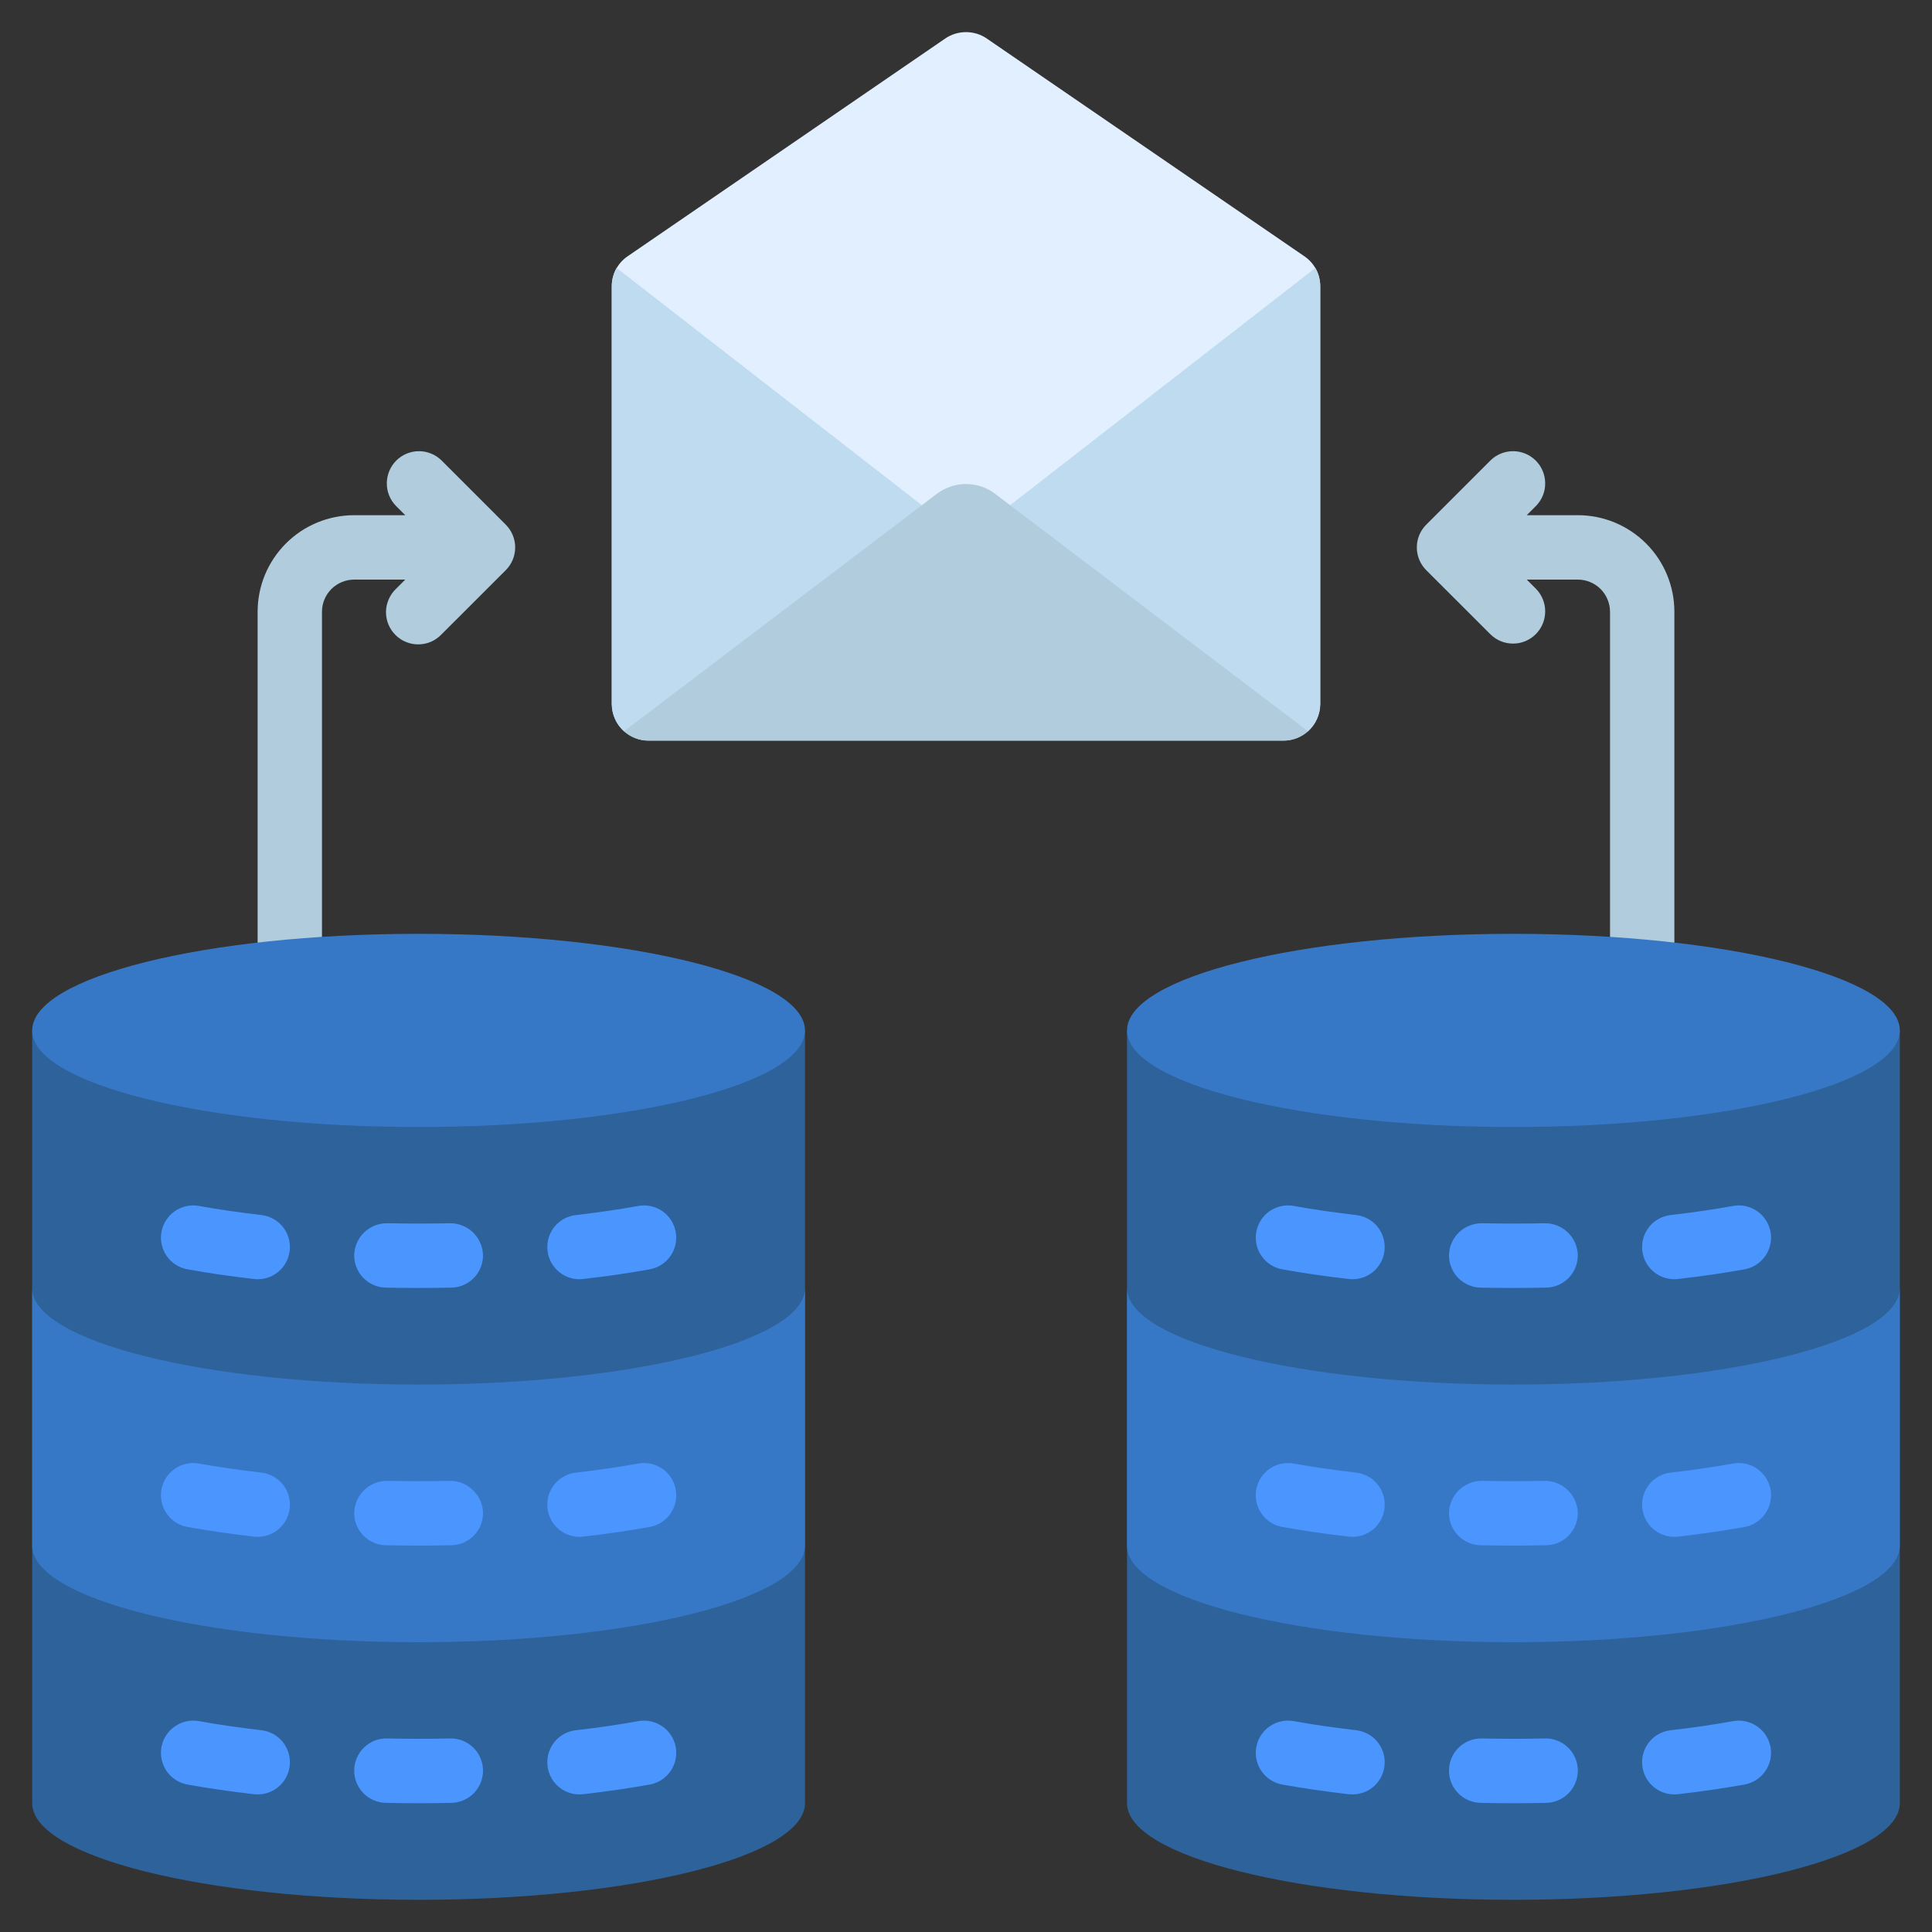
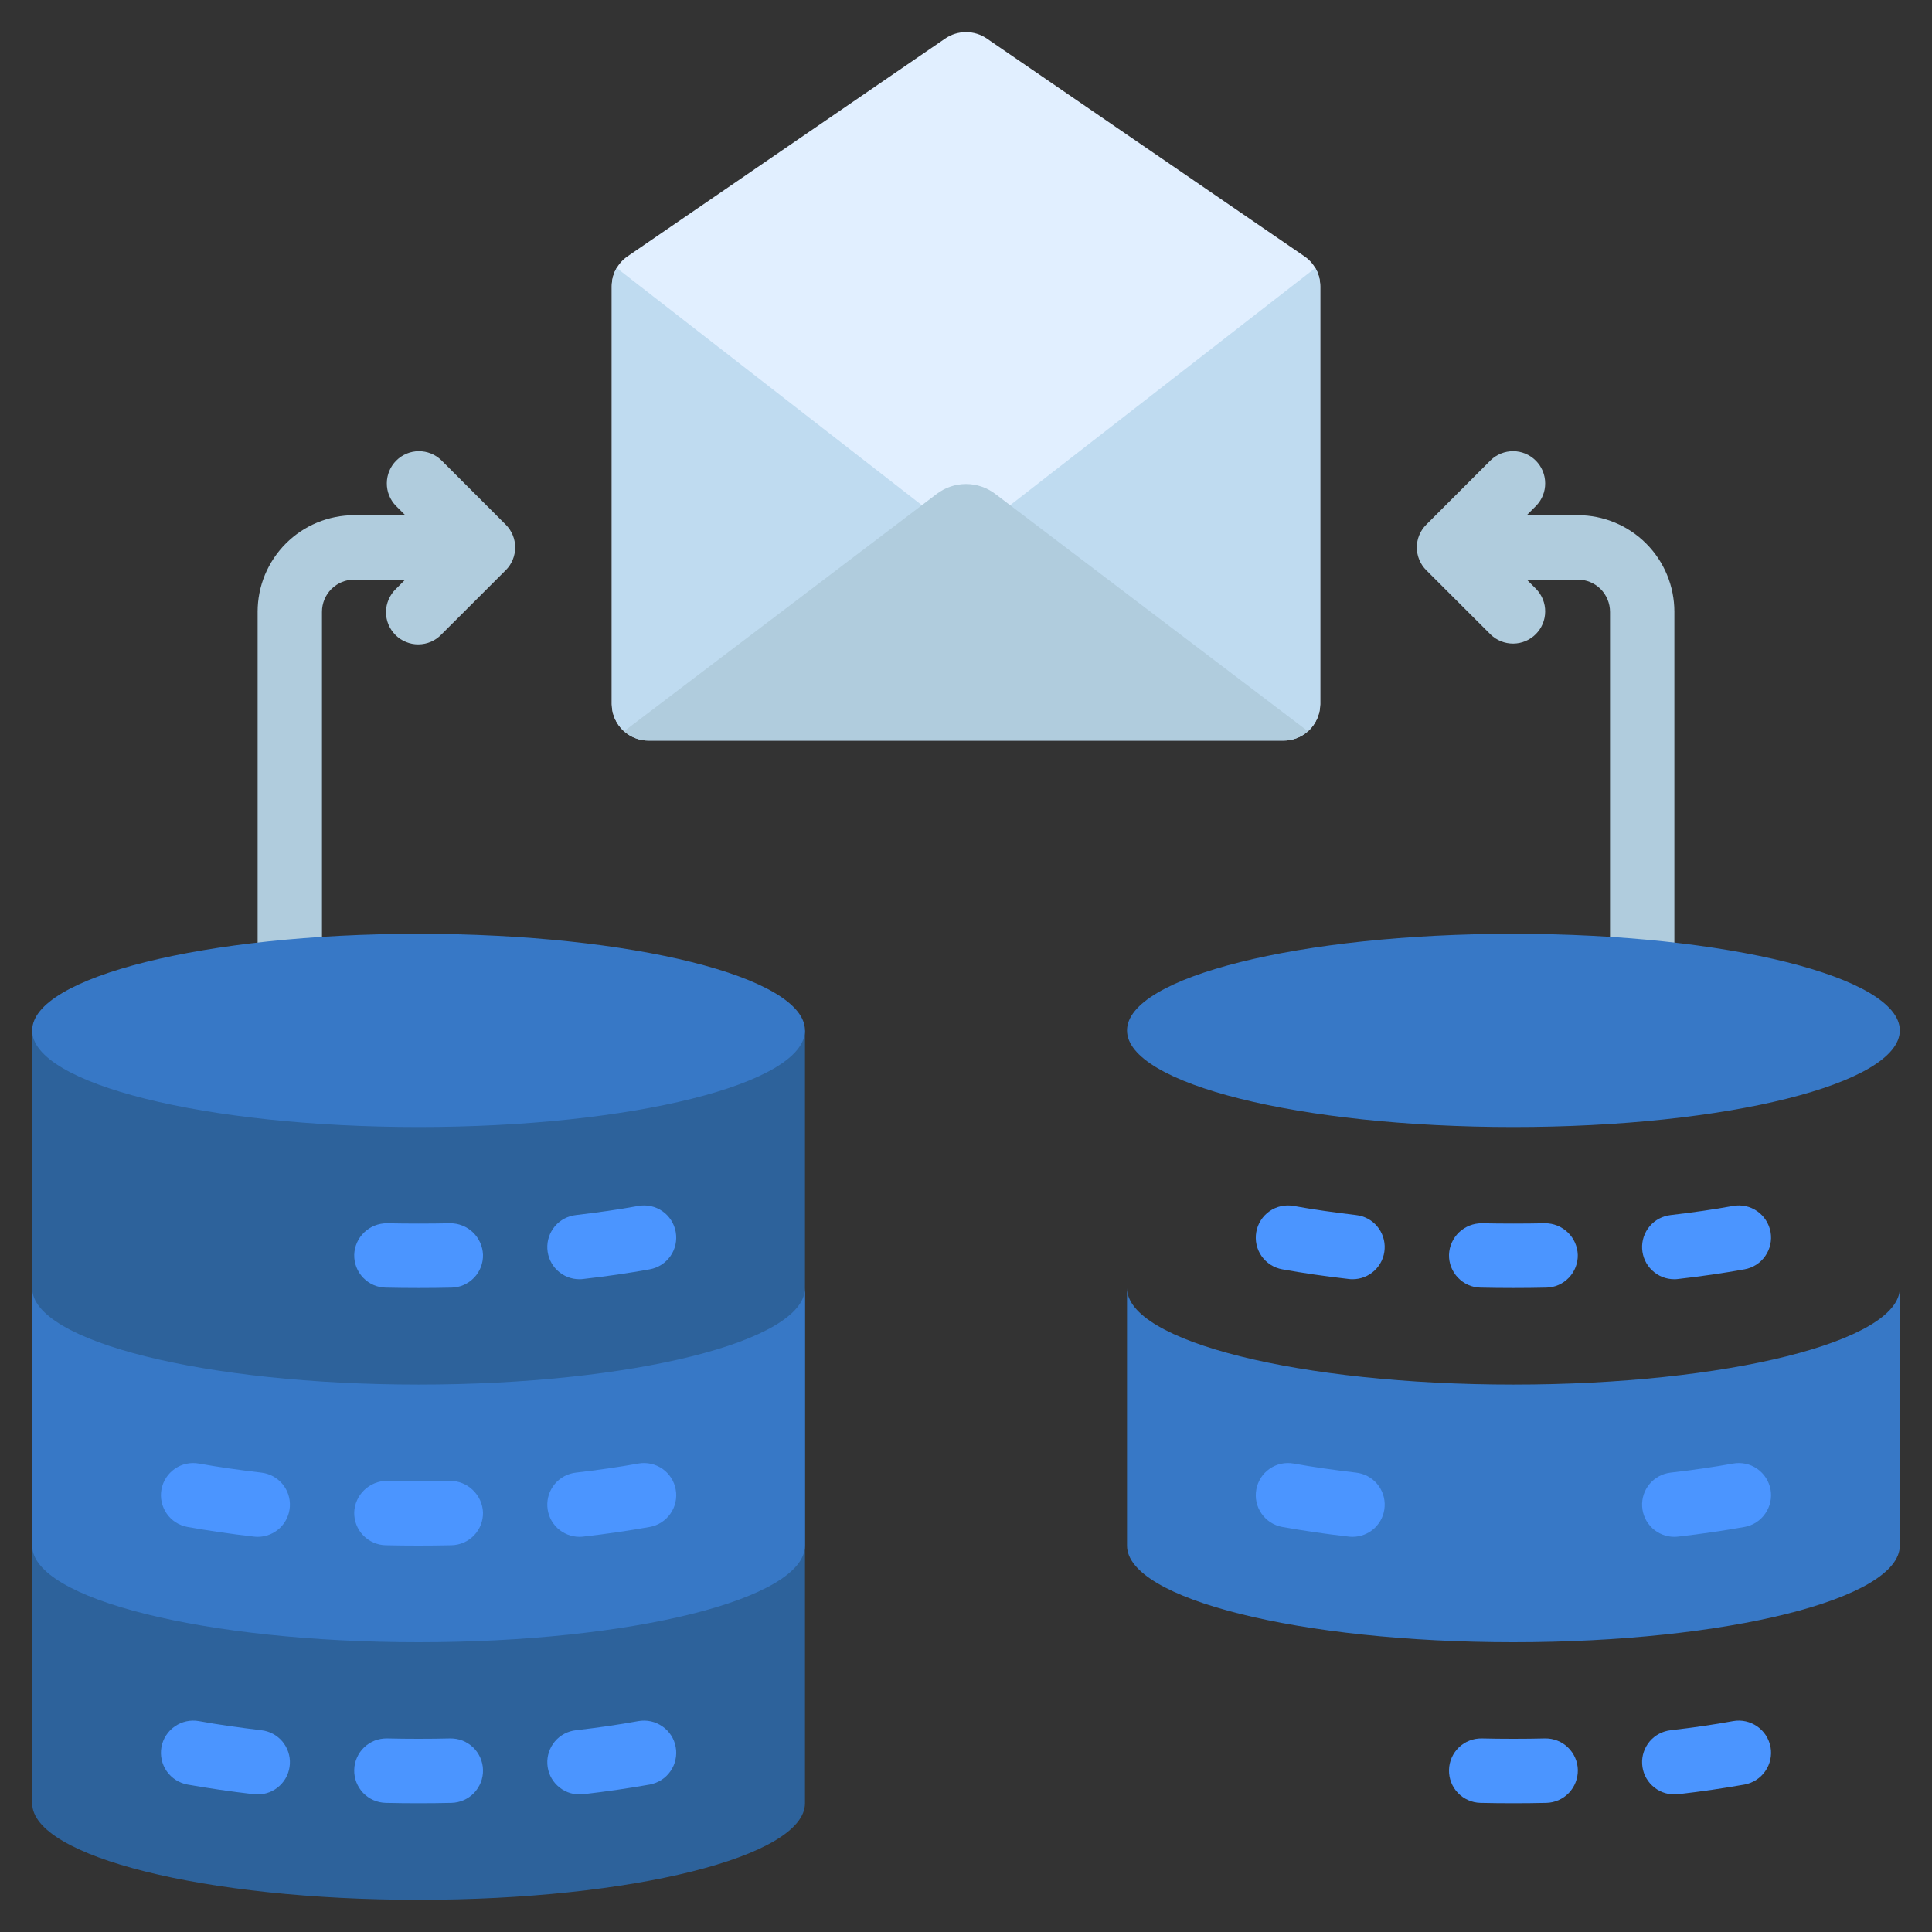
<svg xmlns="http://www.w3.org/2000/svg" width="32" height="32" viewBox="0 0 32 32" fill="none">
  <rect x="0" y="0" width="32" height="32" fill="#333333" stroke="none" />
  <g clip-path="url(#clip0_201_19736)">
    <path id="Vector" d="M7.31 7.623C7.21 7.526 7.075 7.472 6.935 7.473C6.795 7.474 6.662 7.53 6.563 7.629C6.464 7.728 6.408 7.862 6.407 8.002C6.405 8.142 6.459 8.276 6.556 8.377L6.712 8.533H5.867C5.656 8.533 5.448 8.575 5.254 8.655C5.06 8.735 4.884 8.853 4.735 9.002C4.587 9.15 4.469 9.327 4.388 9.521C4.308 9.715 4.267 9.923 4.267 10.133V16.533H5.333V10.133C5.333 9.992 5.389 9.856 5.489 9.756C5.59 9.656 5.725 9.6 5.867 9.6H6.712L6.556 9.756C6.505 9.805 6.465 9.864 6.437 9.929C6.409 9.994 6.394 10.064 6.393 10.135C6.393 10.206 6.406 10.276 6.433 10.342C6.46 10.407 6.5 10.467 6.55 10.517C6.6 10.567 6.659 10.607 6.725 10.633C6.79 10.66 6.861 10.674 6.931 10.673C7.002 10.672 7.072 10.658 7.137 10.63C7.202 10.602 7.261 10.561 7.31 10.51L8.377 9.444C8.477 9.344 8.533 9.208 8.533 9.067C8.533 8.925 8.477 8.79 8.377 8.69L7.31 7.623Z" fill="#B0CCDD" />
    <path id="Vector_2" d="M26.133 8.533H25.288L25.444 8.377C25.541 8.276 25.595 8.142 25.593 8.002C25.592 7.862 25.536 7.728 25.437 7.629C25.338 7.53 25.205 7.474 25.065 7.473C24.925 7.472 24.79 7.526 24.69 7.623L23.623 8.69C23.523 8.79 23.467 8.925 23.467 9.067C23.467 9.208 23.523 9.344 23.623 9.444L24.69 10.51C24.79 10.607 24.925 10.661 25.065 10.66C25.205 10.659 25.338 10.603 25.437 10.504C25.536 10.405 25.592 10.271 25.593 10.131C25.595 9.992 25.541 9.857 25.444 9.756L25.288 9.6H26.133C26.275 9.6 26.41 9.656 26.511 9.756C26.61 9.856 26.667 9.992 26.667 10.133V16.533H27.733V10.133C27.733 9.709 27.565 9.302 27.265 9.002C26.965 8.702 26.558 8.533 26.133 8.533Z" fill="#B0CCDD" />
    <path id="Vector_3" d="M10.336 12.112C10.273 12.055 10.222 11.986 10.187 11.909C10.152 11.832 10.134 11.748 10.133 11.664V4.741C10.133 4.643 10.157 4.547 10.202 4.461C10.248 4.374 10.314 4.3 10.395 4.245L15.653 0.64C15.755 0.569 15.876 0.532 16 0.532C16.124 0.532 16.245 0.569 16.347 0.64L21.605 4.245C21.686 4.3 21.752 4.374 21.798 4.461C21.843 4.547 21.867 4.643 21.867 4.741V11.664C21.866 11.748 21.847 11.832 21.812 11.909C21.778 11.986 21.727 12.055 21.664 12.112H10.336Z" fill="#E1EFFF" />
    <path id="Vector_4" d="M13.333 17.067V29.867C13.333 30.751 10.468 31.467 6.933 31.467C3.399 31.467 0.533 30.751 0.533 29.867V17.067H13.333Z" fill="#2D629B" />
    <path id="Vector_5" d="M6.933 18.667C10.468 18.667 13.333 17.951 13.333 17.067C13.333 16.183 10.468 15.467 6.933 15.467C3.399 15.467 0.533 16.183 0.533 17.067C0.533 17.951 3.399 18.667 6.933 18.667Z" fill="#3778C6" />
    <path id="Vector_6" d="M0.533 25.6C0.533 26.484 3.399 27.2 6.933 27.2C10.468 27.2 13.333 26.484 13.333 25.6V21.334C13.333 22.217 10.468 22.933 6.933 22.933C3.399 22.933 0.533 22.217 0.533 21.334V25.6Z" fill="#3778C6" />
-     <path id="Vector_7" d="M31.467 17.067V29.867C31.467 30.751 28.601 31.467 25.067 31.467C21.532 31.467 18.667 30.751 18.667 29.867V17.067H31.467Z" fill="#2D629B" />
    <path id="Vector_8" d="M25.067 18.667C28.601 18.667 31.467 17.951 31.467 17.067C31.467 16.183 28.601 15.467 25.067 15.467C21.532 15.467 18.667 16.183 18.667 17.067C18.667 17.951 21.532 18.667 25.067 18.667Z" fill="#3778C6" />
    <path id="Vector_9" d="M18.667 25.6C18.667 26.484 21.532 27.2 25.067 27.2C28.601 27.2 31.467 26.484 31.467 25.6V21.334C31.467 22.217 28.601 22.933 25.067 22.933C21.532 22.933 18.667 22.217 18.667 21.334V25.6Z" fill="#3778C6" />
    <path id="Vector_10" d="M21.867 4.742V11.664C21.865 11.825 21.801 11.978 21.687 12.091C21.573 12.204 21.419 12.267 21.259 12.267H10.741C10.581 12.267 10.427 12.204 10.313 12.091C10.199 11.978 10.135 11.825 10.133 11.664V4.742C10.133 4.635 10.16 4.53 10.213 4.438L15.269 8.368H16.731L21.787 4.438C21.84 4.53 21.867 4.635 21.867 4.742Z" fill="#BFDBF0" />
-     <path id="Vector_11" d="M21.664 12.112C21.552 12.211 21.408 12.267 21.259 12.267H10.741C10.592 12.267 10.447 12.211 10.336 12.112L15.269 8.368L15.515 8.181C15.654 8.075 15.825 8.017 16 8.017C16.175 8.017 16.346 8.075 16.485 8.181L16.731 8.368L21.664 12.112Z" fill="#B0CCDD" />
+     <path id="Vector_11" d="M21.664 12.112C21.552 12.211 21.408 12.267 21.259 12.267H10.741C10.592 12.267 10.447 12.211 10.336 12.112L15.269 8.368L15.515 8.181C15.654 8.075 15.825 8.017 16 8.017C16.175 8.017 16.346 8.075 16.485 8.181L21.664 12.112Z" fill="#B0CCDD" />
    <g id="Group">
-       <path id="Vector_12" d="M4.267 21.188C4.246 21.188 4.226 21.187 4.205 21.184C3.817 21.14 3.449 21.086 3.105 21.024C2.966 20.999 2.842 20.92 2.761 20.804C2.681 20.688 2.649 20.544 2.674 20.405C2.699 20.266 2.779 20.142 2.895 20.061C3.011 19.98 3.155 19.949 3.294 19.974C3.614 20.033 3.963 20.081 4.327 20.125C4.463 20.14 4.588 20.206 4.676 20.31C4.764 20.415 4.809 20.549 4.801 20.685C4.793 20.821 4.734 20.95 4.634 21.043C4.535 21.137 4.403 21.189 4.267 21.188Z" fill="#4B95FF" />
      <path id="Vector_13" d="M6.933 21.333C6.75 21.333 6.569 21.331 6.389 21.327C6.248 21.325 6.113 21.265 6.015 21.163C5.917 21.061 5.864 20.925 5.867 20.783C5.871 20.642 5.931 20.509 6.033 20.411C6.134 20.314 6.27 20.26 6.411 20.261C6.756 20.268 7.111 20.268 7.456 20.261C7.596 20.26 7.732 20.314 7.834 20.412C7.935 20.509 7.995 20.643 8 20.783C8.003 20.925 7.95 21.061 7.852 21.163C7.754 21.265 7.619 21.325 7.478 21.327C7.298 21.331 7.117 21.333 6.933 21.333Z" fill="#4B95FF" />
      <path id="Vector_14" d="M9.6 21.188C9.463 21.189 9.332 21.137 9.232 21.043C9.133 20.95 9.073 20.821 9.066 20.685C9.058 20.549 9.103 20.415 9.191 20.31C9.279 20.206 9.404 20.14 9.54 20.125C9.904 20.082 10.251 20.033 10.573 19.974C10.712 19.949 10.855 19.98 10.972 20.061C11.088 20.142 11.167 20.266 11.192 20.405C11.217 20.544 11.186 20.688 11.105 20.804C11.024 20.92 10.901 20.999 10.762 21.024C10.418 21.086 10.05 21.14 9.661 21.184C9.641 21.187 9.62 21.188 9.6 21.188Z" fill="#4B95FF" />
      <path id="Vector_15" d="M4.267 25.455C4.246 25.455 4.226 25.453 4.205 25.451C3.817 25.407 3.449 25.352 3.105 25.291C2.966 25.266 2.842 25.187 2.761 25.07C2.681 24.954 2.649 24.811 2.674 24.672C2.699 24.532 2.779 24.409 2.895 24.328C3.011 24.247 3.155 24.216 3.294 24.241C3.614 24.299 3.963 24.348 4.327 24.391C4.463 24.406 4.588 24.473 4.676 24.577C4.764 24.681 4.809 24.815 4.801 24.952C4.793 25.088 4.734 25.216 4.634 25.31C4.535 25.403 4.403 25.455 4.267 25.455Z" fill="#4B95FF" />
      <path id="Vector_16" d="M6.933 25.6C6.75 25.6 6.569 25.598 6.389 25.594C6.248 25.591 6.113 25.532 6.015 25.43C5.917 25.328 5.864 25.191 5.867 25.05C5.872 24.909 5.932 24.776 6.034 24.679C6.135 24.582 6.271 24.527 6.411 24.527C6.756 24.535 7.111 24.535 7.456 24.527C7.596 24.528 7.731 24.582 7.832 24.68C7.934 24.777 7.994 24.91 8 25.05C8.003 25.191 7.95 25.328 7.852 25.43C7.754 25.532 7.619 25.591 7.478 25.594C7.298 25.598 7.117 25.6 6.933 25.6Z" fill="#4B95FF" />
      <path id="Vector_17" d="M9.6 25.455C9.463 25.455 9.332 25.403 9.232 25.31C9.133 25.216 9.073 25.088 9.066 24.952C9.058 24.815 9.103 24.681 9.191 24.577C9.279 24.473 9.404 24.406 9.54 24.391C9.904 24.349 10.251 24.299 10.573 24.241C10.642 24.228 10.713 24.23 10.781 24.245C10.849 24.26 10.914 24.288 10.972 24.328C11.029 24.368 11.078 24.419 11.116 24.478C11.154 24.537 11.18 24.603 11.192 24.672C11.205 24.741 11.203 24.811 11.188 24.88C11.174 24.948 11.145 25.013 11.105 25.07C11.065 25.128 11.014 25.177 10.955 25.215C10.896 25.253 10.831 25.279 10.762 25.291C10.418 25.352 10.05 25.407 9.661 25.451C9.641 25.453 9.62 25.455 9.6 25.455Z" fill="#4B95FF" />
      <path id="Vector_18" d="M4.267 29.721C4.246 29.721 4.226 29.72 4.205 29.718C3.817 29.673 3.449 29.619 3.105 29.558C2.966 29.532 2.842 29.453 2.761 29.337C2.681 29.221 2.649 29.077 2.674 28.938C2.699 28.799 2.779 28.675 2.895 28.595C3.011 28.514 3.155 28.482 3.294 28.507C3.614 28.566 3.963 28.614 4.327 28.658C4.463 28.673 4.588 28.739 4.676 28.843C4.764 28.948 4.809 29.082 4.801 29.218C4.793 29.355 4.734 29.483 4.634 29.576C4.535 29.67 4.403 29.722 4.267 29.721Z" fill="#4B95FF" />
      <path id="Vector_19" d="M6.933 29.867C6.75 29.867 6.569 29.865 6.389 29.861C6.319 29.859 6.25 29.844 6.186 29.816C6.122 29.788 6.064 29.747 6.015 29.697C5.967 29.646 5.929 29.586 5.903 29.521C5.878 29.456 5.865 29.386 5.867 29.316C5.868 29.246 5.884 29.177 5.912 29.113C5.94 29.049 5.98 28.991 6.031 28.942C6.082 28.894 6.141 28.856 6.206 28.83C6.272 28.805 6.341 28.793 6.411 28.794C6.756 28.802 7.111 28.802 7.456 28.794C7.526 28.793 7.595 28.805 7.661 28.83C7.726 28.856 7.785 28.894 7.836 28.942C7.887 28.991 7.927 29.049 7.955 29.113C7.983 29.177 7.999 29.246 8 29.316C8.002 29.386 7.989 29.456 7.964 29.521C7.938 29.586 7.9 29.646 7.852 29.697C7.803 29.747 7.745 29.788 7.681 29.816C7.617 29.844 7.548 29.859 7.478 29.861C7.298 29.865 7.117 29.867 6.933 29.867Z" fill="#4B95FF" />
      <path id="Vector_20" d="M9.6 29.721C9.463 29.722 9.332 29.67 9.232 29.576C9.133 29.483 9.073 29.355 9.066 29.218C9.058 29.082 9.103 28.948 9.191 28.843C9.279 28.739 9.404 28.673 9.54 28.658C9.904 28.616 10.251 28.566 10.573 28.507C10.642 28.495 10.713 28.496 10.781 28.511C10.849 28.526 10.914 28.555 10.972 28.595C11.029 28.634 11.078 28.685 11.116 28.744C11.154 28.803 11.18 28.869 11.192 28.938C11.205 29.007 11.203 29.078 11.188 29.146C11.174 29.215 11.145 29.279 11.105 29.337C11.065 29.395 11.014 29.444 10.955 29.482C10.896 29.519 10.831 29.545 10.762 29.558C10.418 29.619 10.05 29.673 9.661 29.718C9.641 29.72 9.62 29.721 9.6 29.721Z" fill="#4B95FF" />
      <path id="Vector_21" d="M22.4 21.188C22.38 21.188 22.359 21.187 22.339 21.184C21.95 21.14 21.582 21.086 21.238 21.024C21.099 20.999 20.976 20.92 20.895 20.804C20.814 20.688 20.783 20.544 20.808 20.405C20.833 20.266 20.912 20.142 21.028 20.061C21.144 19.98 21.288 19.949 21.427 19.974C21.747 20.033 22.096 20.081 22.46 20.125C22.596 20.14 22.721 20.206 22.809 20.31C22.897 20.415 22.942 20.549 22.934 20.685C22.927 20.821 22.867 20.95 22.768 21.043C22.668 21.137 22.537 21.189 22.4 21.188Z" fill="#4B95FF" />
      <path id="Vector_22" d="M25.067 21.333C24.883 21.333 24.702 21.331 24.522 21.327C24.381 21.325 24.247 21.265 24.149 21.163C24.051 21.061 23.997 20.925 24 20.783C24.005 20.642 24.064 20.509 24.166 20.411C24.268 20.314 24.404 20.26 24.545 20.261C24.889 20.268 25.244 20.268 25.589 20.261C25.73 20.26 25.865 20.314 25.967 20.412C26.069 20.509 26.128 20.643 26.133 20.783C26.136 20.925 26.083 21.061 25.985 21.163C25.887 21.265 25.753 21.325 25.611 21.327C25.431 21.331 25.25 21.333 25.067 21.333Z" fill="#4B95FF" />
      <path id="Vector_23" d="M27.733 21.188C27.597 21.189 27.465 21.137 27.366 21.043C27.266 20.95 27.207 20.821 27.199 20.685C27.191 20.549 27.236 20.415 27.324 20.31C27.412 20.206 27.537 20.14 27.673 20.125C28.037 20.082 28.384 20.033 28.706 19.974C28.845 19.949 28.989 19.98 29.105 20.061C29.221 20.142 29.3 20.266 29.326 20.405C29.351 20.544 29.319 20.688 29.238 20.804C29.158 20.92 29.034 20.999 28.895 21.024C28.551 21.086 28.183 21.14 27.795 21.184C27.774 21.187 27.754 21.188 27.733 21.188Z" fill="#4B95FF" />
      <path id="Vector_24" d="M22.4 25.455C22.38 25.455 22.359 25.453 22.339 25.451C21.95 25.407 21.582 25.352 21.238 25.291C21.099 25.266 20.976 25.187 20.895 25.07C20.814 24.954 20.783 24.811 20.808 24.672C20.833 24.532 20.912 24.409 21.028 24.328C21.144 24.247 21.288 24.216 21.427 24.241C21.747 24.299 22.096 24.348 22.46 24.391C22.596 24.406 22.721 24.473 22.809 24.577C22.897 24.681 22.942 24.815 22.934 24.952C22.927 25.088 22.867 25.216 22.768 25.31C22.668 25.403 22.537 25.455 22.4 25.455Z" fill="#4B95FF" />
-       <path id="Vector_25" d="M25.067 25.6C24.883 25.6 24.702 25.598 24.522 25.594C24.381 25.591 24.247 25.532 24.149 25.43C24.051 25.328 23.997 25.191 24 25.05C24.006 24.909 24.066 24.776 24.167 24.679C24.269 24.582 24.404 24.527 24.545 24.527C24.889 24.535 25.244 24.535 25.589 24.527C25.729 24.528 25.864 24.582 25.966 24.68C26.067 24.777 26.127 24.91 26.133 25.05C26.136 25.191 26.083 25.328 25.985 25.43C25.887 25.532 25.753 25.591 25.611 25.594C25.431 25.598 25.25 25.6 25.067 25.6Z" fill="#4B95FF" />
      <path id="Vector_26" d="M27.733 25.455C27.597 25.455 27.465 25.403 27.366 25.31C27.266 25.216 27.207 25.088 27.199 24.952C27.191 24.815 27.236 24.681 27.324 24.577C27.412 24.473 27.537 24.406 27.673 24.391C28.037 24.349 28.384 24.299 28.706 24.241C28.845 24.216 28.989 24.247 29.105 24.328C29.221 24.409 29.3 24.532 29.326 24.672C29.351 24.811 29.319 24.954 29.238 25.07C29.158 25.187 29.034 25.266 28.895 25.291C28.551 25.352 28.183 25.407 27.795 25.451C27.774 25.453 27.754 25.455 27.733 25.455Z" fill="#4B95FF" />
-       <path id="Vector_27" d="M22.4 29.721C22.38 29.721 22.359 29.72 22.339 29.718C21.95 29.673 21.582 29.619 21.238 29.558C21.099 29.532 20.976 29.453 20.895 29.337C20.814 29.221 20.783 29.077 20.808 28.938C20.833 28.799 20.912 28.675 21.028 28.595C21.144 28.514 21.288 28.482 21.427 28.507C21.747 28.566 22.096 28.614 22.46 28.658C22.596 28.673 22.721 28.739 22.809 28.843C22.897 28.948 22.942 29.082 22.934 29.218C22.927 29.355 22.867 29.483 22.768 29.576C22.668 29.67 22.537 29.722 22.4 29.721Z" fill="#4B95FF" />
      <path id="Vector_28" d="M25.067 29.867C24.883 29.867 24.702 29.865 24.522 29.861C24.381 29.858 24.246 29.799 24.148 29.697C24.05 29.595 23.997 29.458 24 29.316C24.003 29.175 24.062 29.04 24.164 28.942C24.266 28.844 24.403 28.791 24.545 28.794C24.889 28.802 25.244 28.802 25.589 28.794C25.73 28.791 25.867 28.844 25.969 28.942C26.071 29.04 26.131 29.175 26.134 29.316C26.136 29.458 26.083 29.595 25.985 29.697C25.887 29.799 25.753 29.858 25.611 29.861C25.431 29.865 25.25 29.867 25.067 29.867Z" fill="#4B95FF" />
      <path id="Vector_29" d="M27.733 29.721C27.597 29.722 27.465 29.67 27.366 29.576C27.266 29.483 27.207 29.355 27.199 29.218C27.191 29.082 27.236 28.948 27.324 28.843C27.412 28.739 27.537 28.673 27.673 28.658C28.037 28.616 28.384 28.566 28.706 28.507C28.845 28.482 28.989 28.514 29.105 28.595C29.221 28.675 29.3 28.799 29.326 28.938C29.351 29.077 29.319 29.221 29.238 29.337C29.158 29.453 29.034 29.532 28.895 29.558C28.551 29.619 28.183 29.673 27.795 29.718C27.774 29.72 27.754 29.721 27.733 29.721Z" fill="#4B95FF" />
    </g>
  </g>
  <defs>
    <clipPath id="clip0_201_19736">
      <rect width="32" height="32" fill="white" />
    </clipPath>
  </defs>
</svg>